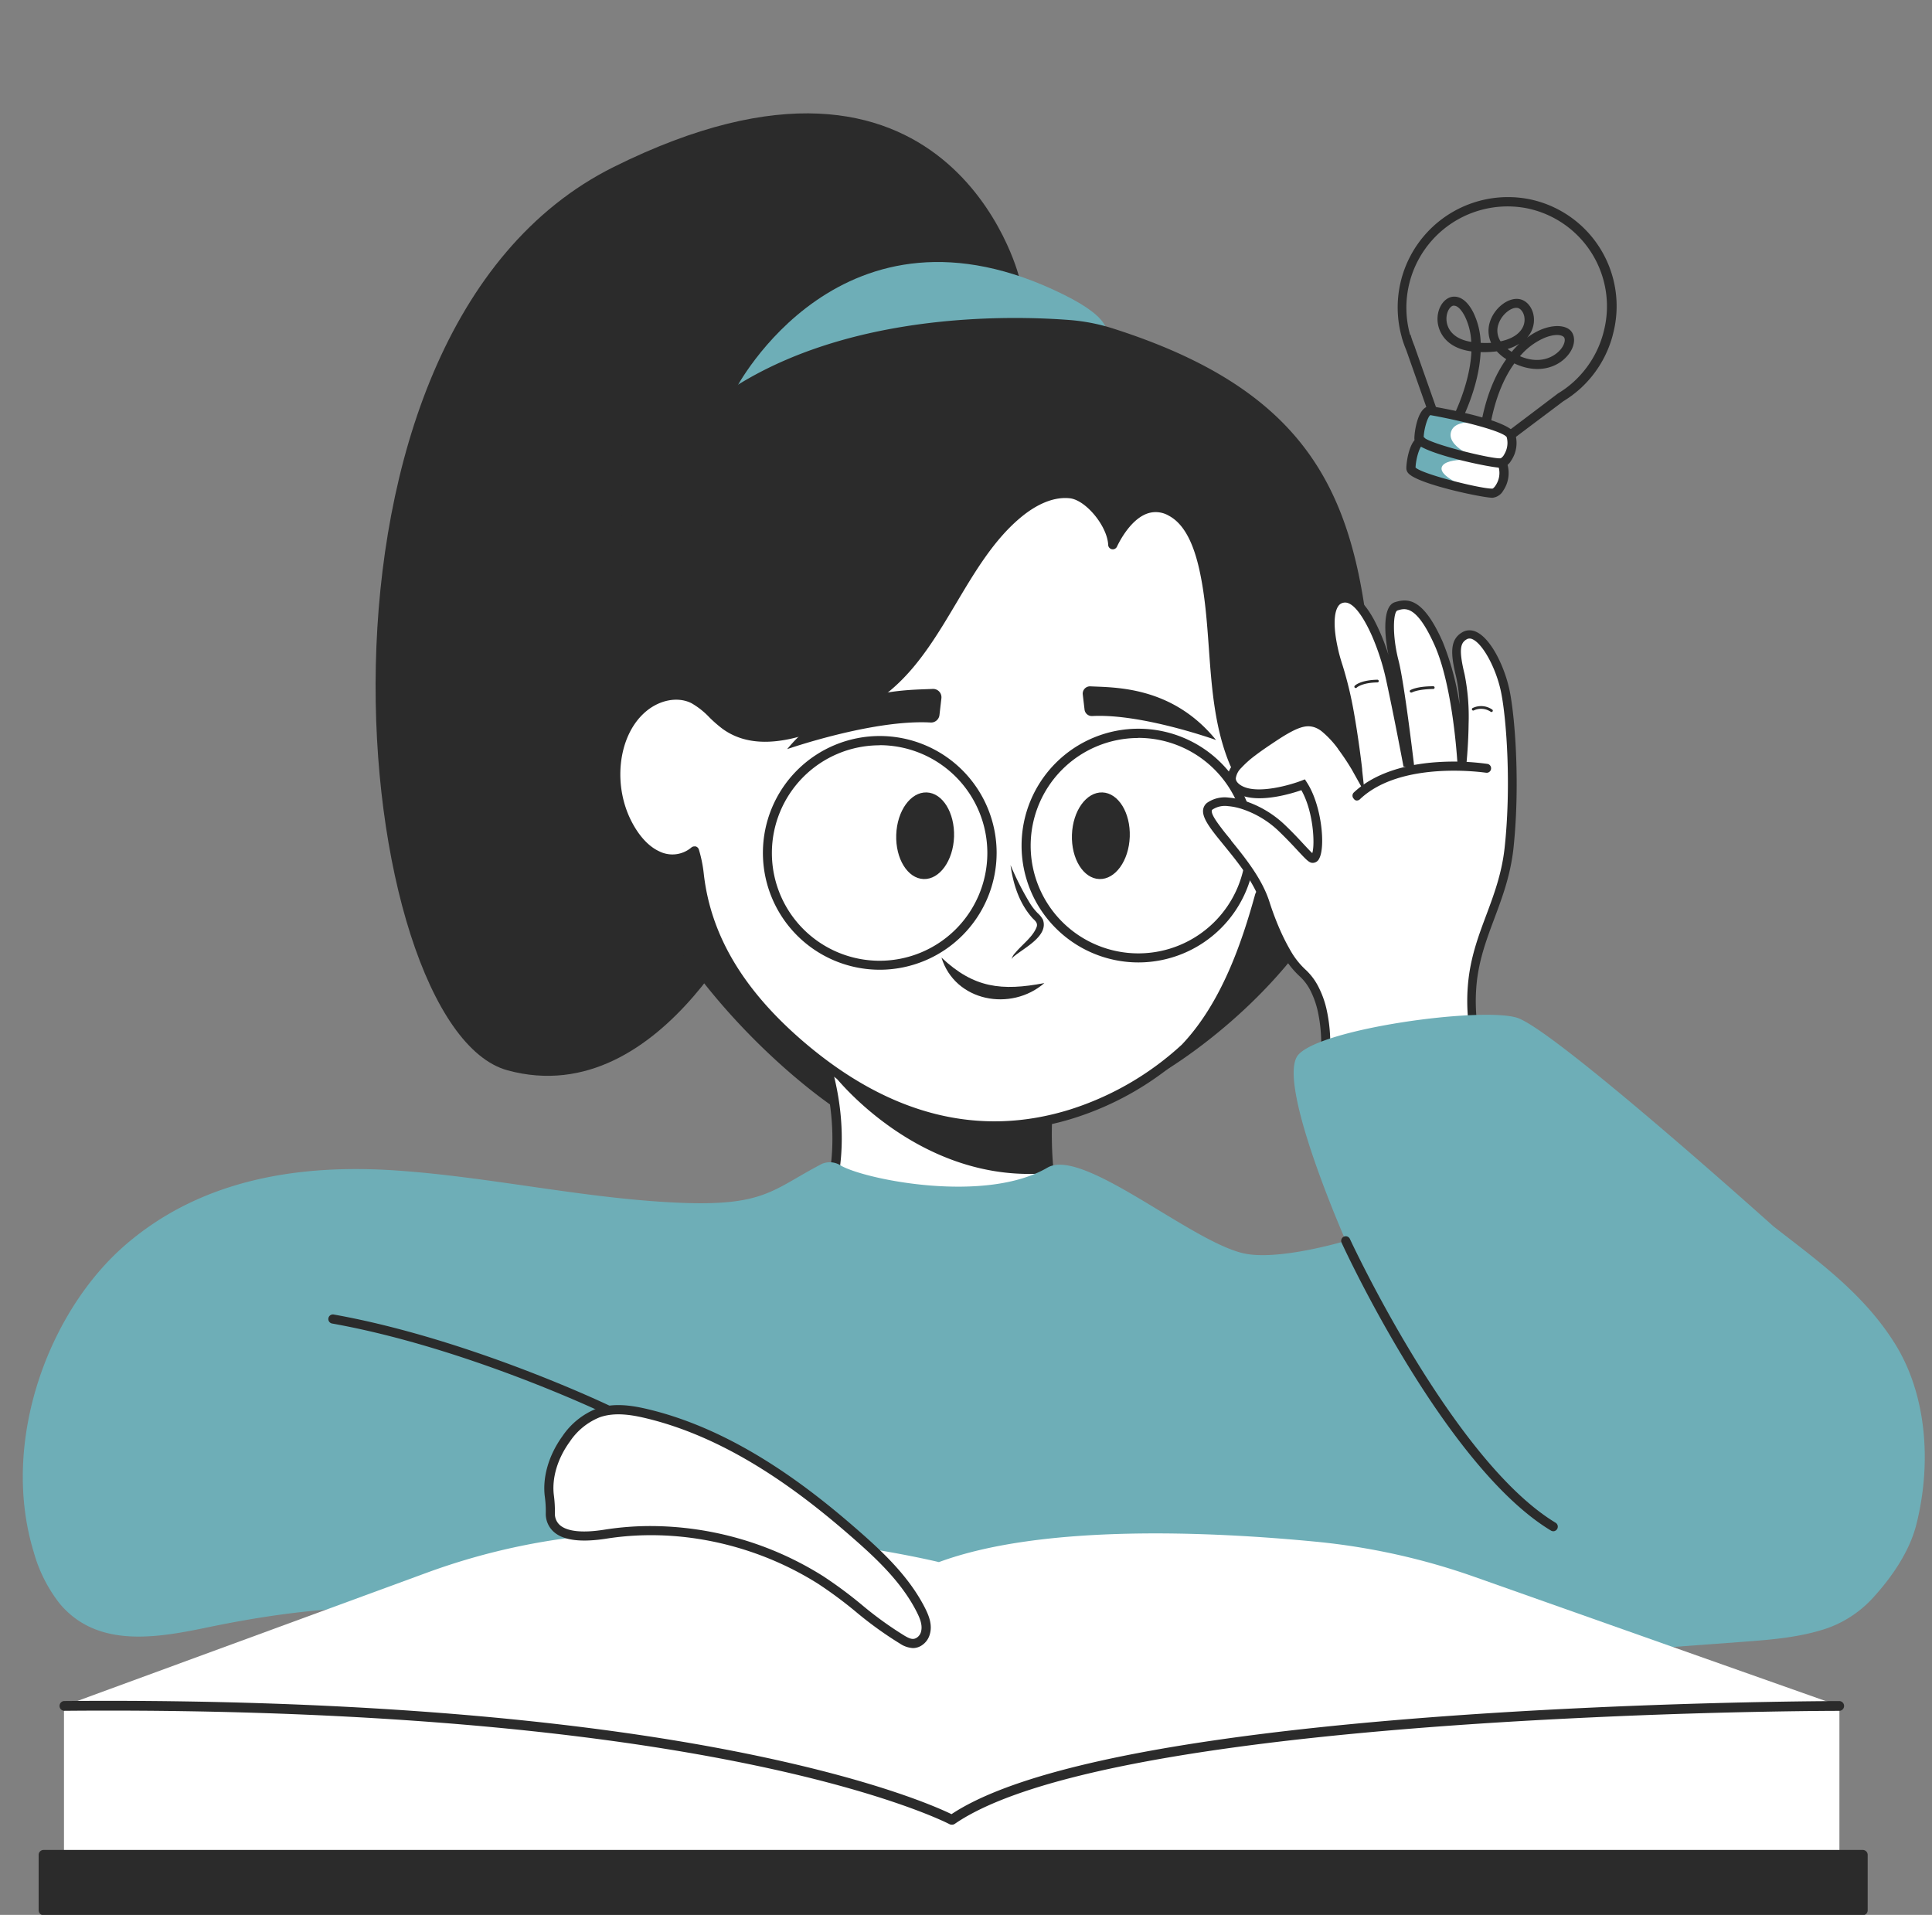
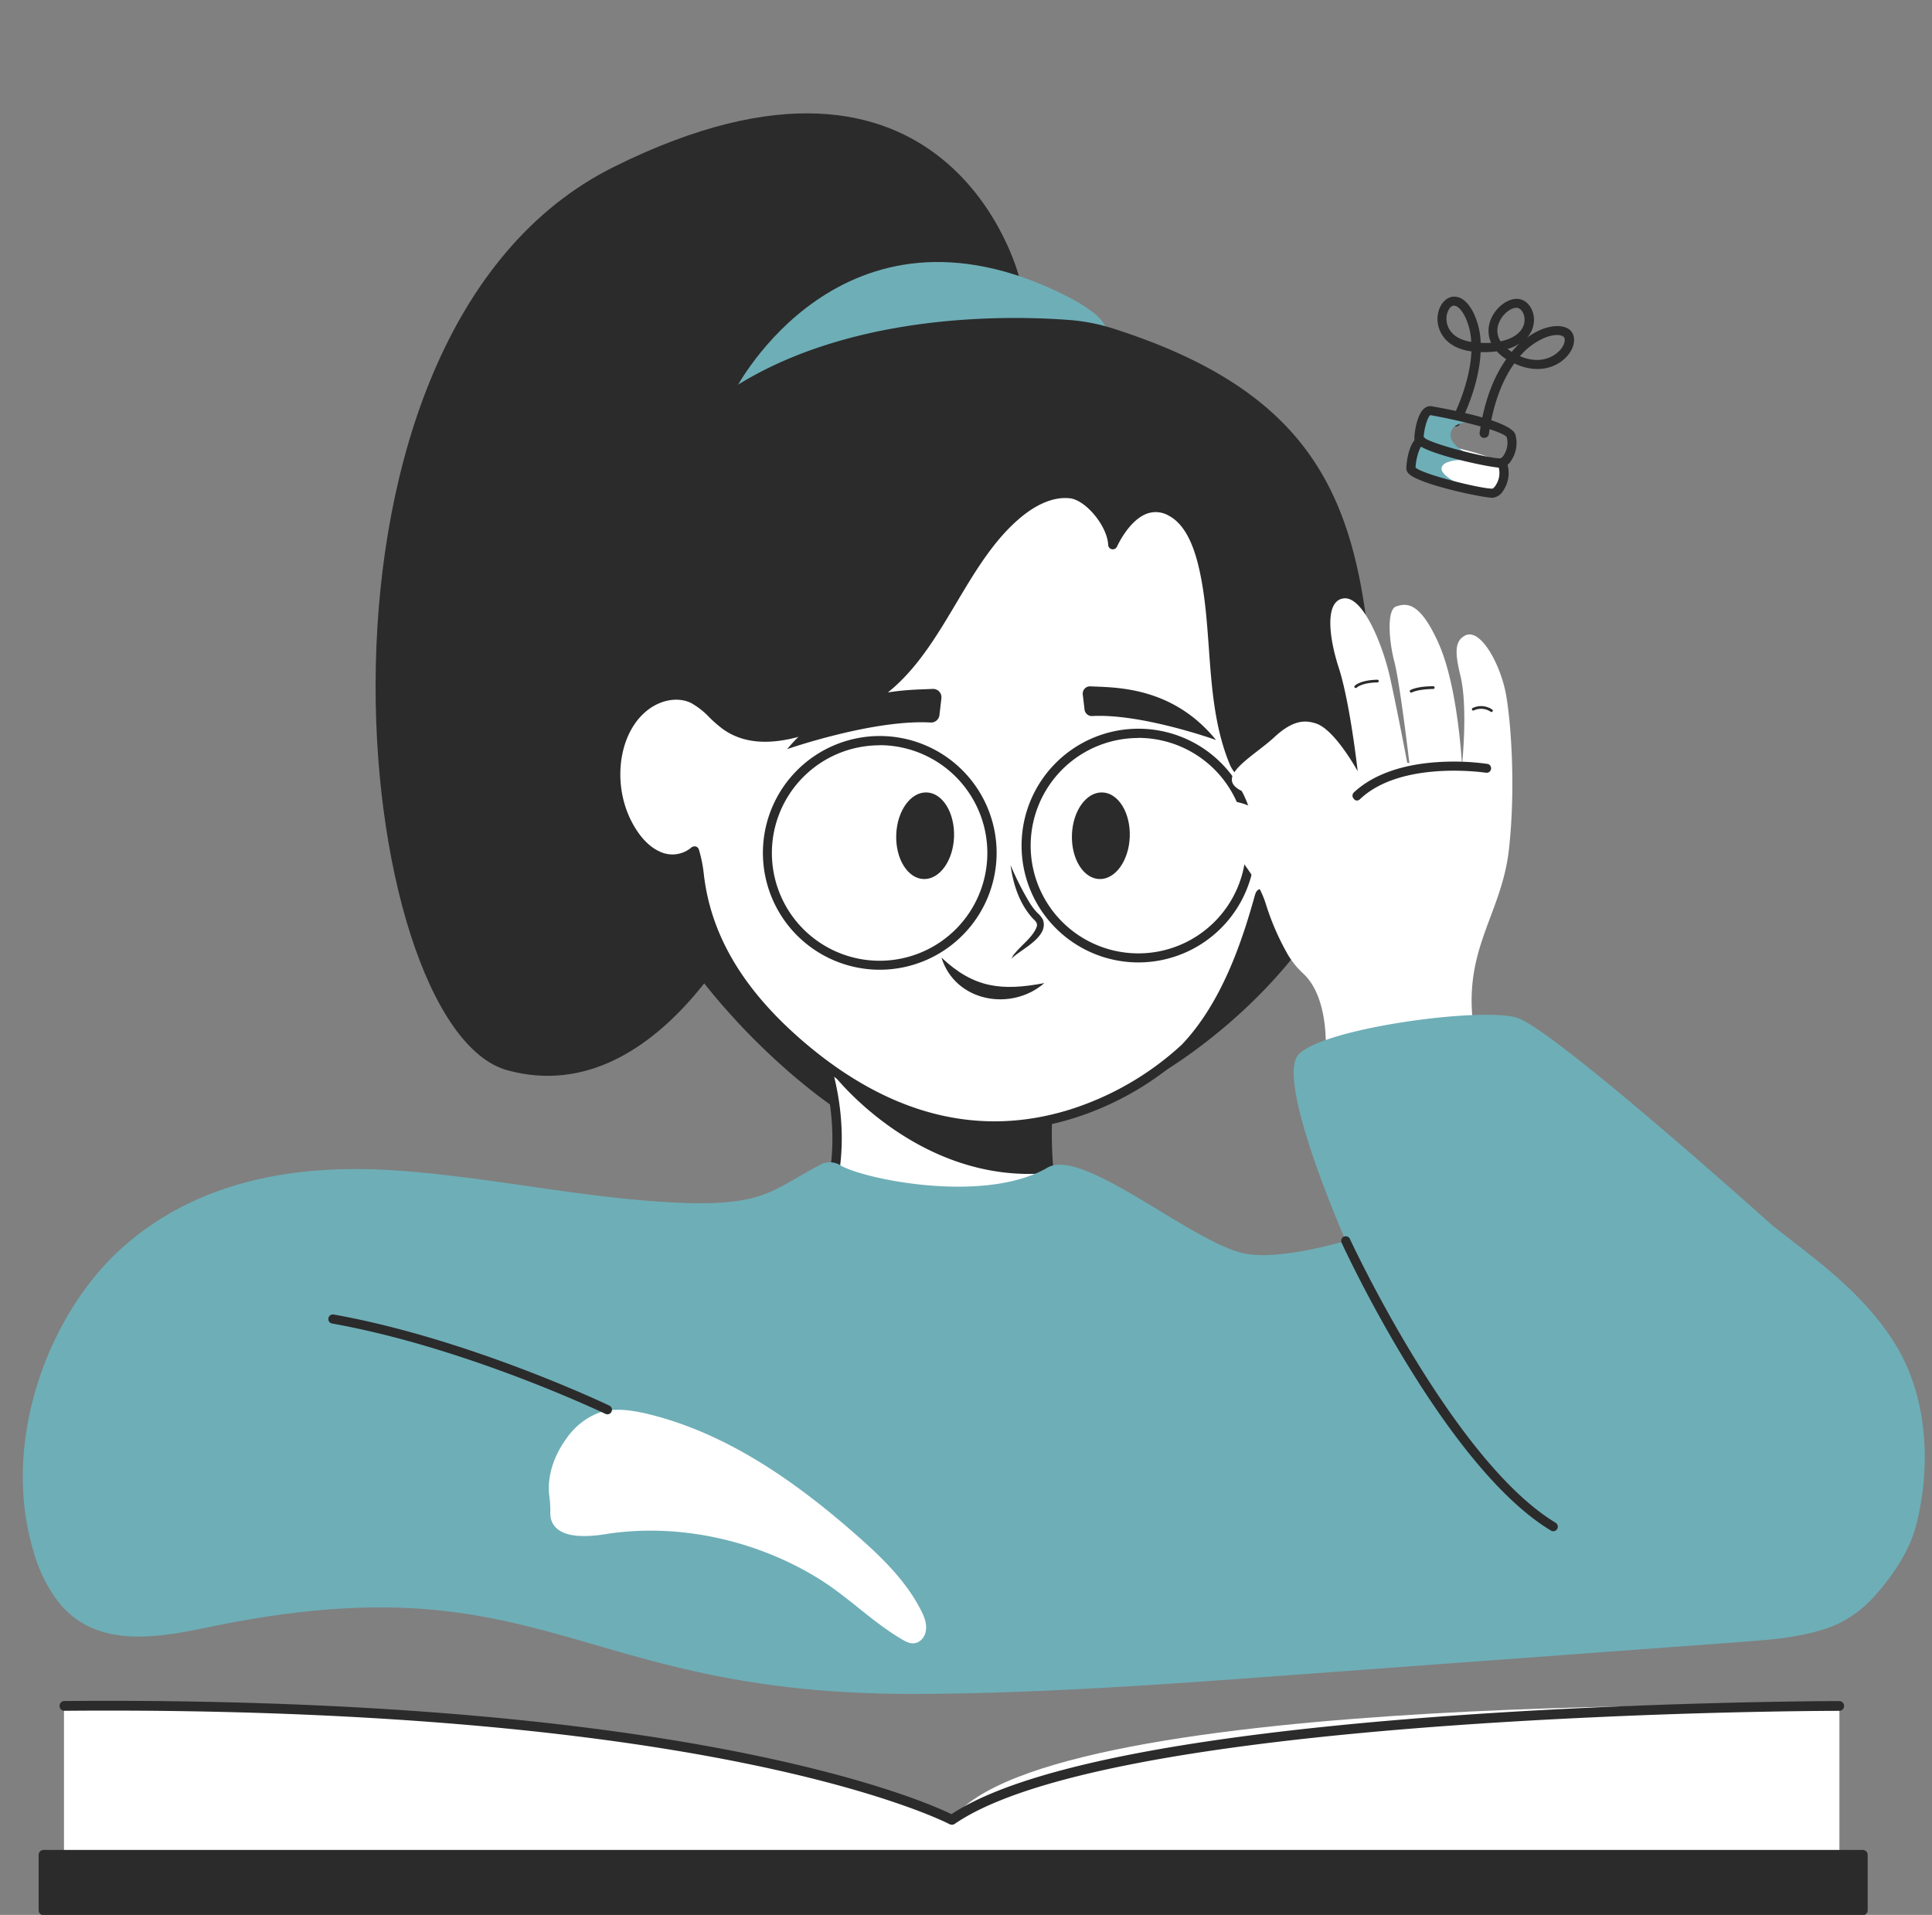
<svg xmlns="http://www.w3.org/2000/svg" fill="#000000" height="503.4" preserveAspectRatio="xMidYMid meet" version="1" viewBox="-6.0 -29.8 507.9 503.4" width="507.9" zoomAndPan="magnify">
  <rect x="-6.0" y="-29.8" width="507.9" height="503.4" fill="#808080" stroke="none" />
  <g data-name="Layer 2">
    <g data-name="Layer 1">
      <g id="change1_1">
        <path d="M261.83,42.74S243.52-29.75,155.36,14.08,86,240.3,127.44,251.58,194,204.35,194,204.35Z" fill="#2b2b2b" />
      </g>
      <g id="change2_1">
        <path d="M187.36,72.54s27.77-53.93,86.33-24.86C324.56,72.94,187.36,72.54,187.36,72.54Z" fill="#6eaeb7" />
      </g>
      <g id="change1_2">
        <path d="M286.64,56.57a50.56,50.56,0,0,0-11.55-2.25c-23.79-1.82-108.42-3-123.41,69.73-17.47,84.8,61.38,137.09,61.38,137.09l85.2-8.26s60.27-33.62,57.18-92.77C352.74,108.29,345.8,75.46,286.64,56.57Z" fill="#2b2b2b" />
      </g>
      <g id="change3_1">
        <path d="M209.21,244.46s10.9,24.65,0,47.61,63.08,0,63.08,0-6.85-20.32,0-49S209.21,244.46,209.21,244.46Z" fill="#ffffff" />
      </g>
      <g id="change1_3">
-         <path d="M269.75,278.57a105.46,105.46,0,0,1,.84-26.94h0c-.42-.11-57.22,1.4-57.22,1.4S235.69,281.72,269.75,278.57Z" fill="#2b2b2b" />
+         <path d="M269.75,278.57a105.46,105.46,0,0,1,.84-26.94c-.42-.11-57.22,1.4-57.22,1.4S235.69,281.72,269.75,278.57Z" fill="#2b2b2b" />
      </g>
      <g id="change1_4">
        <path d="M221,303.47c-5.88,0-10.54-1-12.69-3.44-1.8-2.08-1.86-4.93-.18-8.47,10.53-22.18.09-46.37,0-46.61a1.2,1.2,0,0,1,0-.93,1.15,1.15,0,0,1,.64-.66c2-.88,49.89-21.34,62.23-11,2.82,2.37,3.66,6,2.5,10.91-6.68,28-.09,48.19,0,48.39a1.16,1.16,0,0,1-.07.93,1.15,1.15,0,0,1-.71.6C268.38,294.55,239,303.47,221,303.47ZM210.77,245.1c2,5.18,9.35,26.81-.48,47.49-1.25,2.64-1.31,4.55-.17,5.86,6.37,7.35,44.89-2.38,60.67-7.17-1.35-4.79-5.67-23.37.33-48.53.95-4,.39-6.76-1.71-8.52C260.35,226.62,225,239.09,210.77,245.1Z" fill="#2b2b2b" />
      </g>
      <g id="change3_2">
        <path d="M204.66,245.17C191,233.52,179.9,219,177.8,200a32.25,32.25,0,0,0-1.23-6h0a8.88,8.88,0,0,1-9.81,1.23c-3.2-1.48-5.69-4.45-7.49-7.74-5.23-9.57-4.47-23.49,3.29-30.59,3.8-3.47,9.29-5,13.77-2.77,3.16,1.57,5.44,4.73,8.34,6.84,7.22,5.25,16.8,3.13,24.93-.07,6.72-2.65,13.33-6,18.87-11,13.56-12.25,19.26-33.13,33.31-44.66,4-3.24,8.73-5.68,13.6-5.16s10.95,8,11.19,13.43c0,0,5.93-13.7,15.29-8.7,4.93,2.63,7.29,9,8.61,14.92,3.74,16.79,1.38,35.11,7.91,50.92a7.5,7.5,0,0,0,1.55,2.41c4.17,4.16,9.17-1.31,14.12-2,4.49-.65,8.77,2.95,10.88,7.42s2.51,9.66,2.87,14.7c.43,6,.77,12.63-3.69,17.17a11.53,11.53,0,0,1-9.25,3.35c-3.3-.27-5.13-1.51-7.2-4.37a5.82,5.82,0,0,1-.85-1.71c-.39-1.31-1.22-3.56-1.73-1.72-4.05,14.62-9.57,29.36-19.53,39.87C305.55,245.7,259.68,292.12,204.66,245.17Z" fill="#ffffff" />
      </g>
      <g id="change1_5">
        <path d="M255.75,267.33c-14.9,0-32.84-5-51.87-21.24-16.49-14.07-25.41-29.12-27.27-46a33.16,33.16,0,0,0-.73-4.14,10.28,10.28,0,0,1-9.63.31c-3.09-1.44-5.86-4.29-8-8.27-5.79-10.59-4.21-25,3.53-32,4.45-4.06,10.52-5.26,15.12-3a22.62,22.62,0,0,1,5.32,4.15,33.74,33.74,0,0,0,3.18,2.8c5.5,4,13.28,3.92,23.79-.22,8-3.15,13.88-6.57,18.5-10.75,6.41-5.79,11.16-13.77,15.74-21.48,5-8.42,10.19-17.12,17.62-23.22,4.92-4,9.93-5.91,14.49-5.42,4.39.47,9.66,5.88,11.55,11.18,1.56-2.48,4.21-5.81,7.79-7.06a9.18,9.18,0,0,1,7.58.74c4.36,2.33,7.38,7.47,9.22,15.72,1.54,6.91,2.06,14.14,2.57,21.14.72,10,1.47,20.38,5.27,29.58a6.16,6.16,0,0,0,1.29,2c2.06,2,4.29,1.16,7.75-.46a19.89,19.89,0,0,1,5.35-1.9c5.38-.76,10,3.52,12.14,8.1,2.24,4.75,2.63,10.26,3,15.13.42,5.81.94,13-4,18.1a12.79,12.79,0,0,1-10.2,3.71c-3.53-.29-5.72-1.6-8.08-4.87a6.65,6.65,0,0,1-1-1.91c-3.56,12.47-9,27.62-19.29,38.48a79,79,0,0,1-30.32,17.66A68.26,68.26,0,0,1,255.75,267.33Zm-79.18-74.62a1.54,1.54,0,0,1,.3,0,1.24,1.24,0,0,1,.85.81,34.92,34.92,0,0,1,1.28,6.26c1.79,16.25,10.44,30.78,26.44,44.44h0c22.45,19.15,45.95,25.1,69.85,17.66a78.16,78.16,0,0,0,29.41-17.07c10.43-11,15.75-26.81,19.22-39.34.36-1.29,1.07-1.57,1.61-1.58h0c1.18,0,1.8,1.26,2.41,3.28a4.71,4.71,0,0,0,.68,1.34c2,2.71,3.49,3.65,6.32,3.88a10.28,10.28,0,0,0,8.29-3c4.21-4.29,3.73-10.92,3.35-16.25-.33-4.65-.71-9.93-2.76-14.27-1.73-3.66-5.47-7.34-9.62-6.74a18,18,0,0,0-4.67,1.69c-3.34,1.56-7.11,3.33-10.47,0a8.64,8.64,0,0,1-1.82-2.8c-3.94-9.56-4.71-20.12-5.44-30.33-.5-6.91-1-14-2.52-20.78-1.68-7.53-4.3-12.15-8-14.13a6.76,6.76,0,0,0-5.64-.59c-4.88,1.7-7.95,8.64-8,8.71a1.21,1.21,0,0,1-2.31-.43c-.21-4.94-5.88-11.83-10.1-12.28-4.93-.53-9.64,2.36-12.71,4.89-7.11,5.83-12.18,14.35-17.08,22.59-4.68,7.87-9.51,16-16.19,22-4.85,4.38-11,7.94-19.24,11.2-11.33,4.47-19.86,4.44-26.08-.08a34.22,34.22,0,0,1-3.44-3,20.57,20.57,0,0,0-4.73-3.74c-3.71-1.85-8.7-.81-12.41,2.59-7,6.38-8.34,19.44-3,29.12,1.34,2.45,3.63,5.7,6.93,7.23a7.71,7.71,0,0,0,8.48-1A1.23,1.23,0,0,1,176.57,192.71Z" fill="#2b2b2b" />
      </g>
      <g id="change1_6">
        <path d="M244.81,190.16c-.22,6.29-3.79,11.27-8,11.13s-7.42-5.36-7.2-11.65,3.79-11.26,8-11.12S245,183.88,244.81,190.16Z" fill="#2b2b2b" />
      </g>
      <g id="change1_7">
        <path d="M291,190.16c-.22,6.29-3.79,11.27-8,11.13s-7.42-5.36-7.2-11.65,3.79-11.26,8-11.12S291.22,183.88,291,190.16Z" fill="#2b2b2b" />
      </g>
      <g id="change1_8">
        <path d="M239.18,151.31c-7.38.36-24.92-.21-38.25,15.83,0,0,22.54-7.85,37.71-7a2.22,2.22,0,0,0,2.33-1.94l.51-4.41A2.2,2.2,0,0,0,239.18,151.31Z" fill="#2b2b2b" />
      </g>
      <g id="change1_9">
        <path d="M280.62,150.63c6.36.33,21.5-.13,33.06,14.11,0,0-19.48-7-32.57-6.3a1.93,1.93,0,0,1-2-1.73l-.46-3.91A1.92,1.92,0,0,1,280.62,150.63Z" fill="#2b2b2b" />
      </g>
      <g id="change1_10">
        <path d="M259.65,197.61a78.71,78.71,0,0,0,5,9.87,15.25,15.25,0,0,0,2.15,2.78,6.32,6.32,0,0,1,1.36,1.69c1.6,4.31-5,7.46-7.65,9.72a1.89,1.89,0,0,0-.57.71,3.38,3.38,0,0,1,.94-1.66c1.8-2.21,4.65-4.19,5.64-6.83.37-1.07-.43-1.66-1.08-2.31-3.5-3.91-5.09-8.92-5.79-14Z" fill="#2b2b2b" />
      </g>
      <g id="change1_11">
        <path d="M268.55,228.64c-11.18,2.13-18.56,1.33-27.05-6.71,3.58,11.61,18.3,14.3,27.05,6.71Z" fill="#2b2b2b" />
      </g>
      <g id="change1_12">
        <path d="M225.25,225.13A30.72,30.72,0,1,1,256,194.41,30.75,30.75,0,0,1,225.25,225.13Zm0-59a28.32,28.32,0,1,0,28.31,28.31A28.34,28.34,0,0,0,225.25,166.1Z" fill="#2b2b2b" />
      </g>
      <g id="change1_13">
        <path d="M293.26,223.21A30.72,30.72,0,1,1,324,192.49,30.75,30.75,0,0,1,293.26,223.21Zm0-59a28.31,28.31,0,1,0,28.31,28.31A28.34,28.34,0,0,0,293.26,164.18Z" fill="#2b2b2b" />
      </g>
      <g id="change3_3">
        <path d="M336.61,226.14a22.15,22.15,0,0,1-4.06-5,67.49,67.49,0,0,1-5.85-13.52c-3.86-12-18.52-22.46-14.65-25.48s11.68-.83,17.23,4.39c4.57,4.29,9,9.36,9.79,9.39,2.28.09,1.91-12.66-2.49-19.4,0,0-11.94,4.66-17.22,1S323.85,168.8,329,164s8.37-4.43,10.92-3.62c5,1.57,11,12.57,11,12.57s-2-18.08-5-27.28c-2.69-8.3-3.63-17.74,1.45-18.17s10.28,12.56,12.16,21.28c2.22,10.26,4.41,21.94,4.41,21.94l.57.09s-2.47-21-3.95-26.66-2-13.75.49-14.53,6.11-1.65,11.2,9.85,6.09,31.89,6.09,31.89,1.63-15.14-.42-23.55c-1.52-6.27-1.42-9,1.11-10.47,4.07-2.33,9.28,7.32,10.77,14.87,1.36,6.9,2.72,24.53.9,41.12-2,18.36-13.47,27.28-8.66,50.74,0,0-28.14,8.34-39.56,2.62C342.48,246.65,343.55,232.57,336.61,226.14Z" fill="#ffffff" />
      </g>
      <g id="change1_14">
-         <path d="M345.75,167.09a62.54,62.54,0,0,1,3.52,5.25c.24.42.46.8.63,1.12l2,3.57.84,1.52-.22-2-.42-3.79s0-.15,0-.3c-.17-1.49-.95-8.05-2.17-14.91-.27.72-.54,1.41-.81,2.1,1,5.77,1.61,11,1.81,12.69l-.26,0h0a58.58,58.58,0,0,0-4.28-6.42Zm-35.47,16c-.21,1.86,1.34,4.16,3.71,7.14l1.76,2.17.81,1c3.41,4.19,7.34,9.24,9,14.54a77.1,77.1,0,0,0,3.48,9c.92,2,1.77,3.56,2.48,4.77a22.69,22.69,0,0,0,4.27,5.26,13.22,13.22,0,0,1,2.75,3.73,23.11,23.11,0,0,1,2,5.88,39.91,39.91,0,0,1,.74,10l-.06.77.7.35a17.64,17.64,0,0,0,4.57,1.49c13.08,2.62,34.8-3.73,35.83-4l1-.29-.21-1a48.6,48.6,0,0,1-.85-15.82c.72-6.07,2.62-11.14,4.58-16.39,2.05-5.48,4.18-11.16,5-18.18,1.78-16.32.53-34.08-.92-41.47-1.25-6.32-4.89-13.94-8.83-15.73a4.11,4.11,0,0,0-2.35-.37,3.84,3.84,0,0,0-1.29.46c-3.33,1.9-3.15,5.6-1.65,11.74a41.12,41.12,0,0,1,.9,7.26A71.35,71.35,0,0,0,373.3,139c-5.17-11.69-9.21-11.55-12.6-10.49S358,137.55,359,142.33a55.22,55.22,0,0,0-3.78-9.19c-2.17-4-4.87-7.08-7.92-6.82a2.7,2.7,0,0,0-.71.12,4.38,4.38,0,0,0-2.7,1.89c-3,4.48,0,14.65.95,17.65l.09.27a118.8,118.8,0,0,1,3.3,15.48c.35,2.22.65,4.31.89,6.07-.66-1-1.42-2-2.24-3.05a22.19,22.19,0,0,0-4.71-4.57,7.8,7.8,0,0,0-1.9-.94c-3.14-1-6.14,0-11.9,3.76-2,1.32-4.17,2.76-6.1,4.26a29.25,29.25,0,0,0-2.66,2.28,9.82,9.82,0,0,0-2.87,4.27,4.46,4.46,0,0,0-.14,1,3.82,3.82,0,0,0,.49,1.92,5.38,5.38,0,0,0,1.63,1.71,7.9,7.9,0,0,0,2.23,1.06c5.14,1.59,12.58-.68,15.16-1.57,3.22,5.64,3.6,14.35,2.87,16.55-.54-.5-1.38-1.41-2.16-2.24-1.43-1.55-3.22-3.47-5.38-5.5a27.74,27.74,0,0,0-10.56-6.1,17.4,17.4,0,0,0-3.79-.75,8.12,8.12,0,0,0-5.73,1.34A2.74,2.74,0,0,0,310.28,183.13Zm7.25,7.85c-.82-1-1.66-2-2.4-3-1.53-2-2.67-3.7-2.57-4.6a.48.48,0,0,1,.2-.32,5.93,5.93,0,0,1,4.05-.9,16,16,0,0,1,3.76.78,25.56,25.56,0,0,1,9.28,5.49c2.1,2,3.86,3.86,5.26,5.38,2.39,2.56,3.05,3.23,3.91,3.27a1.88,1.88,0,0,0,1.77-1.11c1.69-3,.72-14-3.24-20.06l-.51-.79-.88.34c-2.93,1.14-11,3.46-15.22,1.61a5.23,5.23,0,0,1-.93-.51c-1-.71-1.13-1.32-1.13-1.71a4.67,4.67,0,0,1,1.42-2.72,26.36,26.36,0,0,1,3.7-3.3c1.9-1.45,4-2.83,5.62-3.91,5.74-3.79,7.85-4.14,9.94-3.48a6.43,6.43,0,0,1,2,1.14,25.26,25.26,0,0,1,4.19,4.51,62.54,62.54,0,0,1,3.52,5.25c.24.42.46.8.63,1.12l2,3.57.84,1.52-.22-2-.42-3.79s0-.15,0-.3c-.17-1.49-.95-8.05-2.17-14.91A99.38,99.38,0,0,0,347,145.27c-.54-1.65-1-3.25-1.31-4.76-1.12-5-1.12-9.08.09-10.9a2.14,2.14,0,0,1,.76-.74,2.41,2.41,0,0,1,.92-.26c2.29-.19,5,3.7,7.32,9A62.77,62.77,0,0,1,358.41,149c2.19,10.12,4.37,21.79,4.4,21.9l.14.8.73.12,2.15.34-.09-.78-.08-.73c-.11-.86-2.51-21.11-4-26.81-1.72-6.65-1.4-12.81-.29-13.15,2-.63,5-1.57,9.81,9.22,4.35,9.85,5.67,26.6,5.94,30.6,0,.54.05.85.05.87l1.65,0,.64,0c0-.08,0-.37.09-.86.16-1.7.48-5.63.53-10.07a56.79,56.79,0,0,0-1.06-13c-1.6-6.58-1.07-8.26.57-9.19a1.22,1.22,0,0,1,.36-.15,1.7,1.7,0,0,1,1.18.15c2.77,1.27,6.29,7.85,7.52,14.09,1.43,7.24,2.65,24.68.89,40.78-.74,6.72-2.81,12.26-4.81,17.62-1.92,5.12-3.88,10.34-4.65,16.62a50.22,50.22,0,0,0,.61,15.8c-5,1.36-27,7-37,2.72a41.41,41.41,0,0,0-1-10.55,24.77,24.77,0,0,0-2-5.54,16,16,0,0,0-3.32-4.54,20.84,20.84,0,0,1-3.86-4.73,56.78,56.78,0,0,1-3-5.86,76.09,76.09,0,0,1-2.8-7.43c-1.92-6-6.35-11.51-10-16Z" fill="#2b2b2b" />
-       </g>
+         </g>
      <g id="change1_15">
        <path d="M350.42,151.07a.36.36,0,0,1-.27-.09.35.35,0,0,1,0-.5c.05-.06,1.45-1.5,5.95-1.59a.36.36,0,0,1,.36.35.35.35,0,0,1-.35.36c-4.14.08-5.44,1.35-5.45,1.37A.33.33,0,0,1,350.42,151.07Z" fill="#2b2b2b" />
      </g>
      <g id="change1_16">
        <path d="M365,152.26a.36.36,0,0,1-.33-.16.35.35,0,0,1,.11-.49c.06,0,1.55-1,6-1a.34.34,0,0,1,.36.35.35.35,0,0,1-.34.36c-4.25.08-5.62.92-5.63.93A.33.33,0,0,1,365,152.26Z" fill="#2b2b2b" />
      </g>
      <g id="change1_17">
        <path d="M386.12,157.38a.35.35,0,0,1-.22-.06,4.51,4.51,0,0,0-4.43-.37.35.35,0,0,1-.35-.61,5.14,5.14,0,0,1,5.16.39.35.35,0,0,1,.11.48A.38.38,0,0,1,386.12,157.38Z" fill="#2b2b2b" />
      </g>
      <g id="change1_18">
        <path d="M350.48,180.63a1.17,1.17,0,0,0,1-.29c10.88-10.4,33-7,33.18-7a1.15,1.15,0,0,0,1.32-1,1.16,1.16,0,0,0-.95-1.32,64.26,64.26,0,0,0-13.05-.47c-9.58.61-17.22,3.4-22.09,8a1.15,1.15,0,0,0,0,1.63A1.09,1.09,0,0,0,350.48,180.63Z" fill="#2b2b2b" />
      </g>
      <g id="change2_2">
        <path d="M460.16,292.54c11.42,8.94,23.58,17.48,31.95,30.82s9.76,31.37,5.68,47.59c-1.89,7.53-6.91,14.29-10.9,18.73a29.9,29.9,0,0,1-12.38,8.51c-7.23,2.48-14.9,3.07-22.42,3.63L333,410.59c-32.93,2.42-65.88,4.85-98.86,4.92-89.46.18-97.08-35.88-185.34-17.54-13.43,2.79-29.06,5.63-39-6.07a38.48,38.48,0,0,1-6.9-13.58c-8.95-29,3.82-63.47,24.24-81s46.43-21.1,71.08-19.41,49.06,7.32,73.72,8.45c23.15,1.07,25.08-3.42,38.18-10.22a5.34,5.34,0,0,1,5,.52c6.65,3.71,38,10,54.24.5,9.26-5.4,37.42,19.23,51.44,22.5,9.16,2.14,27-3.25,27-3.25s-18.55-42-12.49-48.92,47.81-12.62,57.42-9.76S460.16,292.54,460.16,292.54Z" fill="#6eaeb7" />
      </g>
      <g id="change3_4">
-         <path d="M477.56,418.66l-95.9-33.91A175.89,175.89,0,0,0,340,375.5c-27.27-2.64-71.76-4.76-99.17,5.36,0,0-40.45-9.93-84.57-7.54A173.4,173.4,0,0,0,105.8,383.8l-95,34.86,233.75,39.15Z" fill="#ffffff" />
-       </g>
+         </g>
      <g id="change3_5">
        <path d="M10.82,418.66v49.13H477.56V418.66s-208-4.6-233.37,29.94C244.19,448.6,185.08,417.13,10.82,418.66Z" fill="#ffffff" />
      </g>
      <g id="change1_19">
        <path d="M5.45 457.81H483.7V472.4H5.45z" fill="#2b2b2b" transform="rotate(180 244.575 465.105)" />
      </g>
      <g id="change1_20">
        <path d="M244.19,449.89a1.27,1.27,0,0,1-.6-.15c-.15-.08-15.17-7.92-51.22-15.47-60.28-12.63-132-14.76-181.54-14.32h0a1.29,1.29,0,0,1,0-2.57c49.74-.44,121.76,1.71,182.31,14.42,32.41,6.81,47.64,13.69,51,15.32,27.17-18,106.21-25.15,168-28,36.79-1.7,65.19-1.73,65.47-1.73a1.29,1.29,0,0,1,0,2.57c-.28,0-28.63,0-65.35,1.73-61.93,2.86-141.23,10.05-167.29,28A1.29,1.29,0,0,1,244.19,449.89Z" fill="#2b2b2b" />
      </g>
      <g id="change1_21">
        <path d="M483.7,473.68H5.45a1.28,1.28,0,0,1-1.29-1.28V457.81a1.29,1.29,0,0,1,1.29-1.28H483.7a1.29,1.29,0,0,1,1.29,1.28V472.4A1.28,1.28,0,0,1,483.7,473.68Zm-477-2.56H482.42v-12H6.73Z" fill="#2b2b2b" />
      </g>
      <g id="change3_6">
        <path d="M153.1,373.52c19.3-3.07,40.1,1.61,56.62,12,7.51,4.74,13.82,11.24,21.5,15.71,1.34.78,2.85,1.53,4.5.44a3.87,3.87,0,0,0,1.55-2.2c.59-2.1-.23-4.17-1.18-6-4-7.83-10.48-14.06-17.09-19.85-16-14.05-34.08-26.75-54.81-31.73-4.24-1-8.77-1.69-12.88-.25a18.46,18.46,0,0,0-8.48,6.84c-3.16,4.34-5.11,9.84-4.41,15.08a29.44,29.44,0,0,1,.25,4.4C138.64,370.8,140.38,375.55,153.1,373.52Z" fill="#ffffff" />
      </g>
      <g id="change1_22">
-         <path d="M234,403.46a6.78,6.78,0,0,1-3.37-1.15,97.76,97.76,0,0,1-11.68-8.43,112.2,112.2,0,0,0-9.86-7.31c-16.69-10.53-37-14.85-55.79-11.86-6.51,1-11.1.46-13.64-1.73a6.33,6.33,0,0,1-2.18-5,28.29,28.29,0,0,0-.24-4.23c-.69-5.15,1-11,4.62-16a19.5,19.5,0,0,1,9.06-7.27c4.54-1.59,9.4-.78,13.56.22,23.22,5.58,42.7,20.93,55.33,32,6.18,5.42,13.13,11.89,17.36,20.21,1,2,2,4.4,1.27,6.91a5.05,5.05,0,0,1-2.05,2.88A4.23,4.23,0,0,1,234,403.46Zm-68.86-32.08a85.5,85.5,0,0,1,45.23,13.16A112.86,112.86,0,0,1,220.45,392a94.07,94.07,0,0,0,11.38,8.23c1.42.83,2.26,1.11,3.22.47a2.71,2.71,0,0,0,1.07-1.51c.47-1.71-.25-3.5-1.1-5.18-4-7.93-10.79-14.22-16.81-19.49-12.44-10.89-31.6-26-54.3-31.46-3.82-.92-8.25-1.67-12.2-.29a17.11,17.11,0,0,0-7.91,6.42c-3.27,4.49-4.79,9.67-4.18,14.21a33,33,0,0,1,.26,4.57,3.94,3.94,0,0,0,1.34,3.19c1.36,1.17,4.49,2.32,11.69,1.17l.19,1.19-.19-1.19A77.75,77.75,0,0,1,165.13,371.38Z" fill="#2b2b2b" />
-       </g>
+         </g>
      <g id="change1_23">
        <path d="M153.66,342a1.23,1.23,0,0,1-.52-.12c-.36-.17-36.48-17.43-71.83-23.74a1.2,1.2,0,0,1,.42-2.37c35.68,6.37,72.09,23.77,72.45,23.94a1.2,1.2,0,0,1-.52,2.29Z" fill="#2b2b2b" />
      </g>
      <g id="change1_24">
        <path d="M402.33,372.74a1.17,1.17,0,0,1-.62-.18c-27.6-16.65-53.9-73.22-55-75.62a1.2,1.2,0,1,1,2.18-1c.27.58,27.1,58.3,54.06,74.57a1.21,1.21,0,0,1-.62,2.24Z" fill="#2b2b2b" />
      </g>
      <g id="change1_25">
-         <path d="M385.11,88.69a8,8,0,0,1-2.22-.31l-7.05-1.95a7.72,7.72,0,0,1-5.3-4.75L363.71,62.3a30.54,30.54,0,0,1-1.2-3.4s0,0,0-.06h0a29,29,0,0,1,33.14-36.35c.77.14,1.54.32,2.3.53a28.69,28.69,0,0,1,20.19,34.59c-.08.32-.16.64-.25,1h0a29,29,0,0,1-8,13.33l-.12.12a29.88,29.88,0,0,1-4.82,3.64L389.65,87.21A7.5,7.5,0,0,1,385.11,88.69ZM364.82,58.21v0a26.21,26.21,0,0,0,1.11,3.15.19.19,0,0,1,0,.07l6.85,19.42a5.4,5.4,0,0,0,3.67,3.23l7,2a5.38,5.38,0,0,0,4.67-.76l15.32-11.59.1-.08a25.82,25.82,0,0,0,4.51-3.41l0,0a26.65,26.65,0,0,0,7.39-12.27c.08-.3.16-.59.23-.89a26.29,26.29,0,0,0-18.5-31.7c-.69-.19-1.4-.36-2.11-.49a26.61,26.61,0,0,0-30.36,33.34Zm51.89,0h0Z" fill="#2b2b2b" />
-       </g>
+         </g>
      <g id="change1_26">
        <path d="M384.16,85.31l-.18,0a1.21,1.21,0,0,1-1-1.36c1.31-9.06,4.06-15.2,7-19.32a12.48,12.48,0,0,1-2.49-2.07,26.93,26.93,0,0,1-4.25.2c-.41,9.32-5.17,18.33-5.44,18.84a1.21,1.21,0,1,1-2.13-1.13c.07-.12,4.77-9,5.15-17.89-7.41-1-8.65-5.93-8.85-7.51-.4-3.08,1.07-6,3.34-6.74,1-.31,3.67-.56,6,4a19.61,19.61,0,0,1,1.95,8,26.83,26.83,0,0,0,2.73,0,7.7,7.7,0,0,1-.25-5.69c1.21-3.56,4.77-6.28,7.63-5.82,2.43.39,4.17,3.15,3.86,6.16a7,7,0,0,1-1.79,4,17.54,17.54,0,0,1,3.78-2.17c3-1.19,5.79-1.17,7.33,0s1.72,3.72.2,6c-2.43,3.7-8,6.08-14.65,2.93-2.75,3.82-5.41,9.66-6.68,18.49A1.21,1.21,0,0,1,384.16,85.31Zm9.42-21.47c5.87,2.51,9.78-.32,11.08-2.31.67-1,1-2.31.33-2.83s-2.35-.73-4.94.31A17.62,17.62,0,0,0,393.58,63.84Zm-3.25-1.9c.33.26.69.51,1.08.76a23.32,23.32,0,0,1,2-2.13A12.7,12.7,0,0,1,390.33,61.94ZM376.28,50.57a1.06,1.06,0,0,0-.31,0c-1,.31-1.93,2.08-1.67,4.13.18,1.42,1.19,4.54,6.47,5.38a16.84,16.84,0,0,0-1.68-6.73C378.18,51.59,377.15,50.57,376.28,50.57Zm16.35.55c-1.54,0-3.84,1.77-4.68,4.24a5.13,5.13,0,0,0,.53,4.57c4.24-.89,6.07-3.09,6.29-5.24.19-1.88-.83-3.38-1.86-3.55Z" fill="#2b2b2b" />
      </g>
      <g id="change3_7">
        <path d="M368.08,86.09s20,3.56,21.06,6.62-1.08,7.08-2.71,7.15c-2.68.1-21.55-4.17-21.49-6.54S366.09,85.76,368.08,86.09Z" fill="#ffffff" />
      </g>
      <g id="change3_8">
-         <path d="M370.19,78.19s20,3.56,21.06,6.62-1.08,7.08-2.71,7.14c-2.68.1-21.55-4.16-21.49-6.53S368.2,77.86,370.19,78.19Z" fill="#ffffff" />
-       </g>
+         </g>
      <g id="change2_3">
        <path d="M384.58,81.5c-6.17-1.85-14.39-3.31-14.39-3.31-2-.33-3.09,4.85-3.14,7.23,0,.23.16.47.47.73-1.64.6-2.53,5-2.58,7.17-.05,1.75,10.2,4.53,16.66,5.82h0s-9.65-3.39-8.55-6.2,10.82-1.66,10.82-1.66-9.26-3-8.48-7.25S384.58,81.5,384.58,81.5Z" fill="#6eaeb7" />
      </g>
      <g id="change1_27">
        <path d="M386.38,101.06c-2.58,0-19.1-3.46-22-6.3a2,2,0,0,1-.67-1.47c0-1.5.71-7.29,3.37-8.27a1.21,1.21,0,1,1,.84,2.26c-.66.25-1.68,3.3-1.79,5.83,1.82,1.79,17.43,5.66,20.23,5.54.07,0,.51-.26,1-1.13A5.81,5.81,0,0,0,388,93.1a2.39,2.39,0,0,0-.22-.21A1.2,1.2,0,1,1,389.29,91a2.89,2.89,0,0,1,1,1.31,8.23,8.23,0,0,1-1.14,6.92,3.64,3.64,0,0,1-2.67,1.81Z" fill="#2b2b2b" />
      </g>
      <g id="change1_28">
        <path d="M388.49,93.16c-2.58,0-19.1-3.46-22-6.3a2,2,0,0,1-.67-1.47c.05-1.89.74-6.28,2.6-7.82a2.39,2.39,0,0,1,1.95-.57h0c7.75,1.37,20.9,4.16,22,7.42a8.24,8.24,0,0,1-1.14,6.92,3.64,3.64,0,0,1-2.67,1.81Zm-20.23-8c1.82,1.79,17.43,5.64,20.23,5.54a2.62,2.62,0,0,0,1-1.13,5.78,5.78,0,0,0,.61-4.43c-.84-1.47-11.06-4.2-20.08-5.81C369.37,79.7,368.37,82.71,368.26,85.21Z" fill="#2b2b2b" />
      </g>
    </g>
  </g>
</svg>